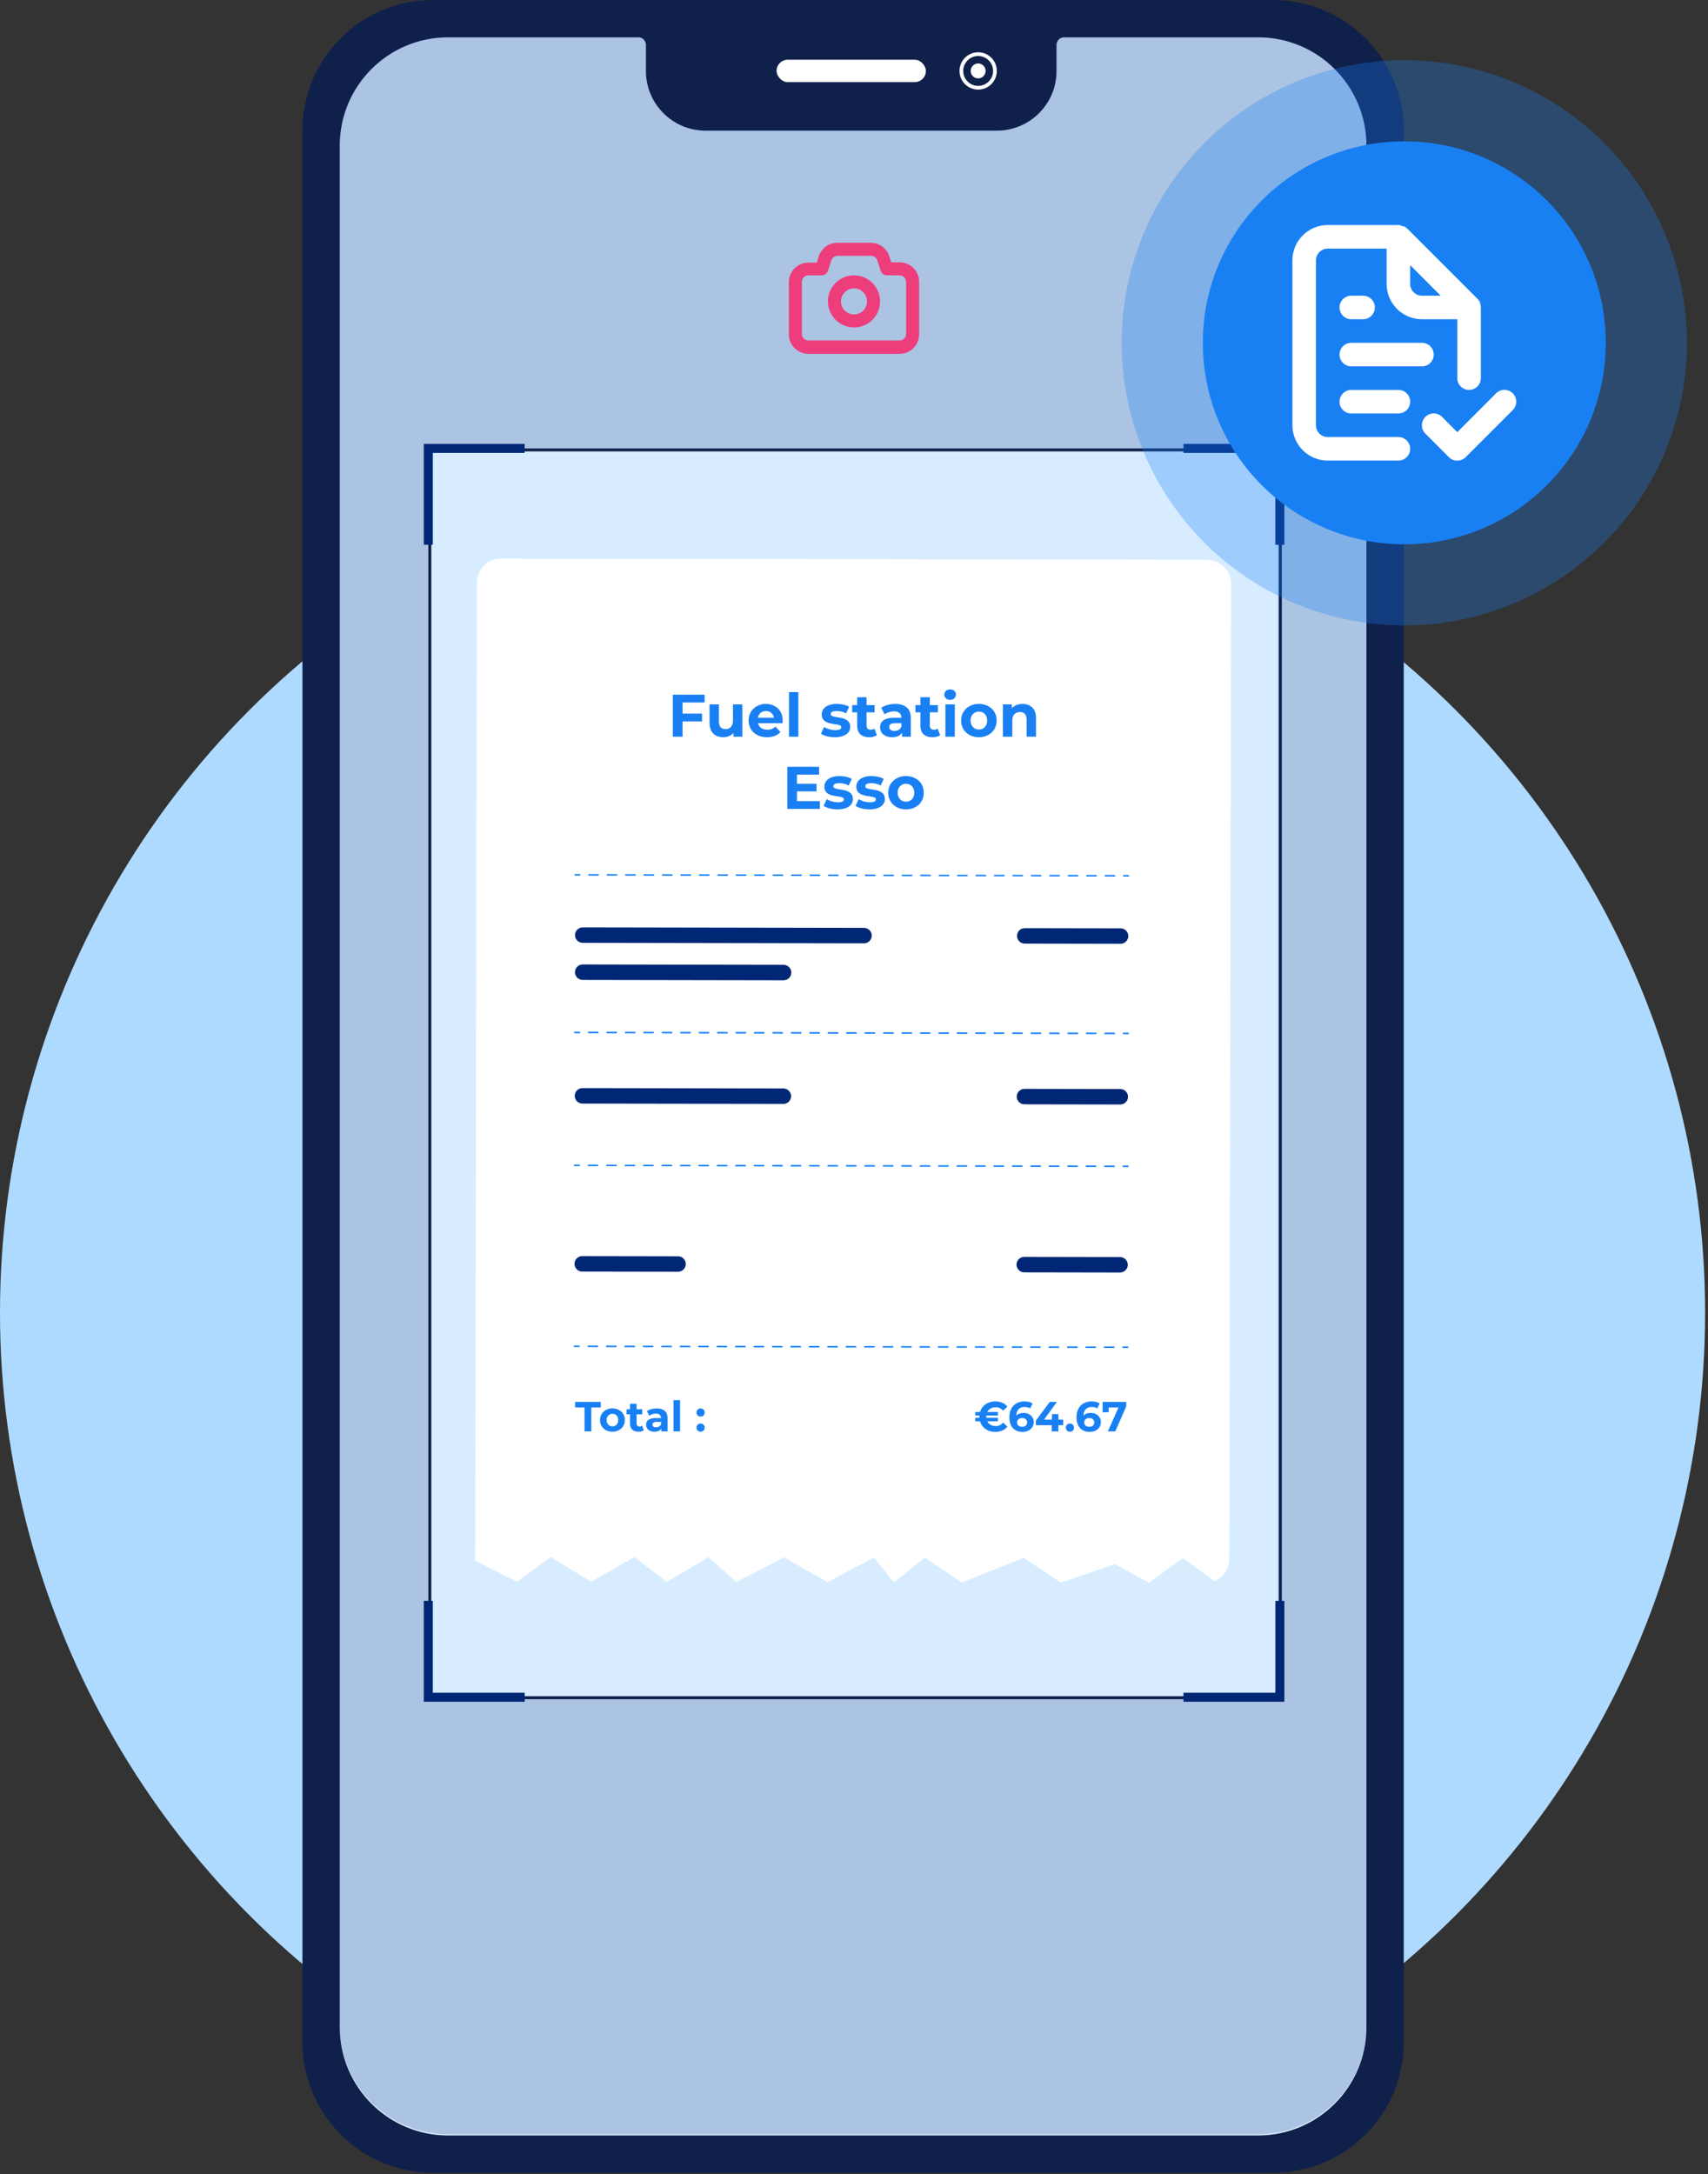
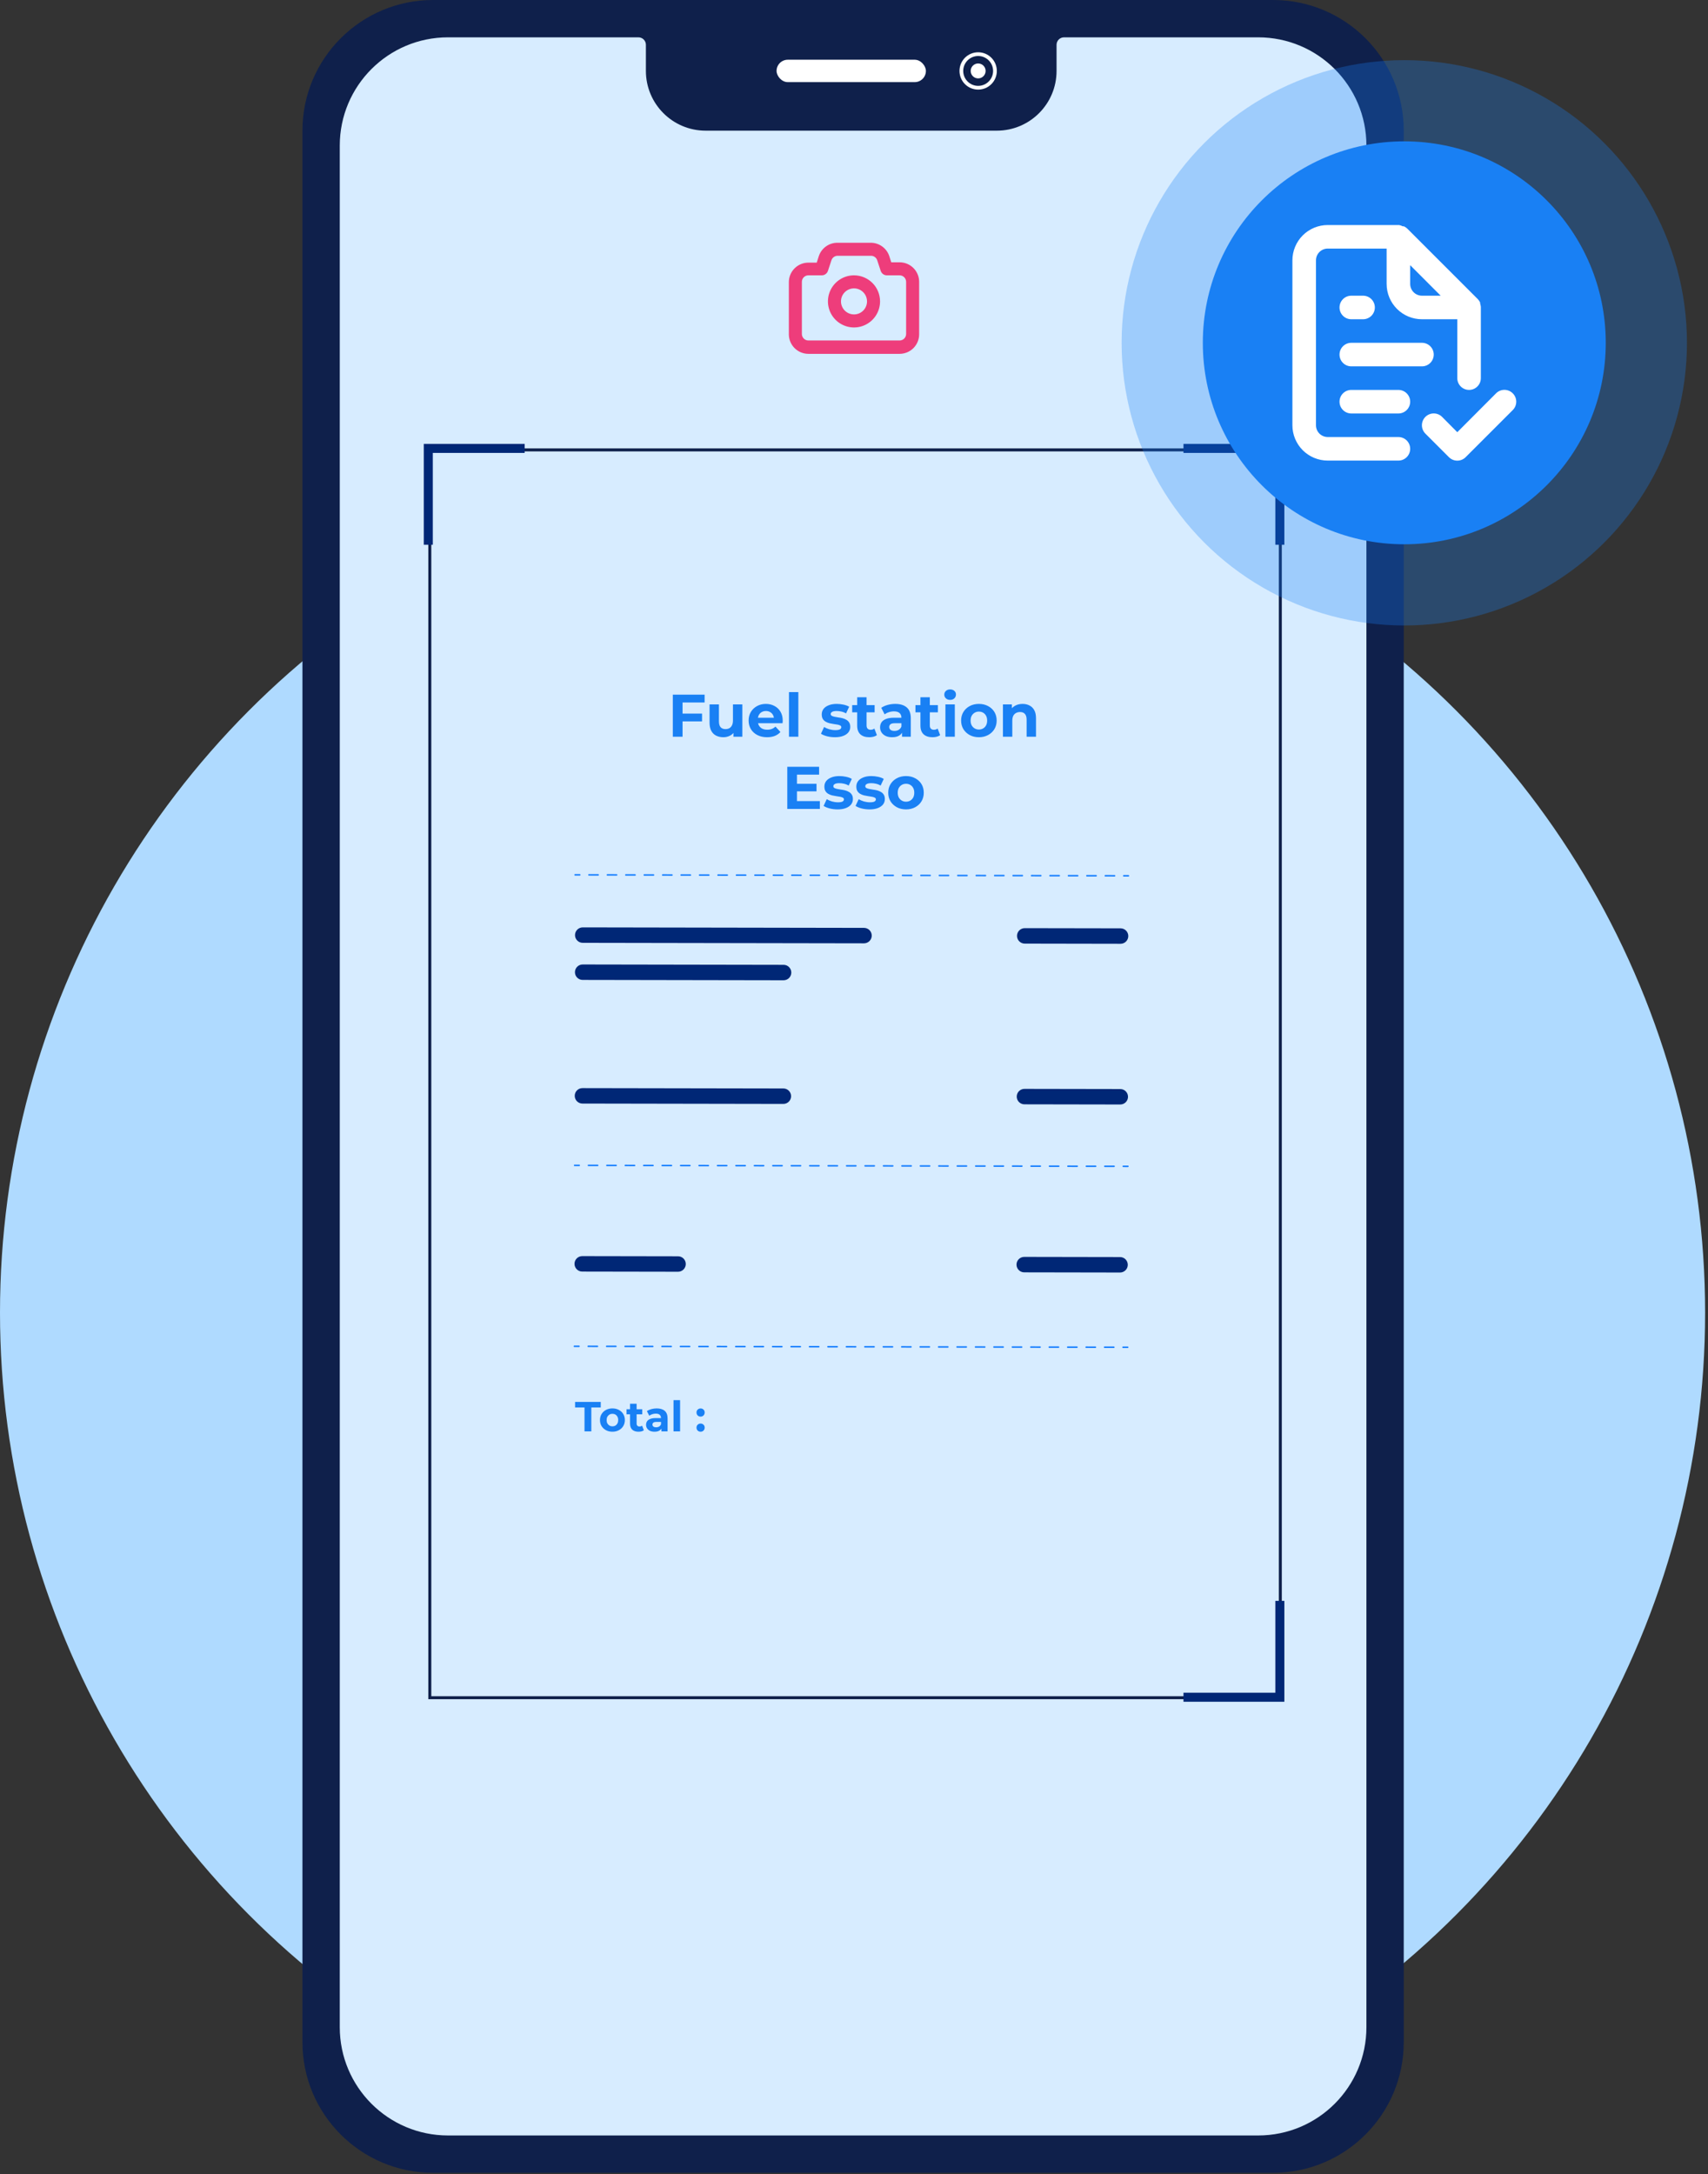
<svg xmlns="http://www.w3.org/2000/svg" width="568" height="723" viewBox="0 0 568 723" fill="none">
  <rect x="0" y="0" width="568" height="723" fill="#333333" stroke="none" />
  <circle cx="283.519" cy="436.519" r="283.519" fill="#AFDAFF" />
  <path d="M100.578 43.453C100.578 19.454 120.032 0 144.031 0H423.368C447.366 0 466.82 19.454 466.82 43.453V679.1C466.82 703.098 447.366 722.553 423.368 722.553H144.031C120.032 722.553 100.578 703.098 100.578 679.1V43.453Z" fill="#0F204B" />
  <path d="M148.996 12.414C129.111 12.414 112.992 28.533 112.992 48.417V674.133C112.992 694.017 129.111 710.137 148.996 710.137H418.401C438.285 710.137 454.405 694.017 454.405 674.133V48.417C454.405 28.533 438.285 12.414 418.401 12.414H353.843C352.472 12.414 351.36 13.526 351.36 14.897V23.588C351.36 34.558 342.467 43.452 331.496 43.452H234.659C223.689 43.452 214.795 34.558 214.795 23.588V14.897C214.795 13.526 213.683 12.414 212.312 12.414H148.996Z" fill="#D7ECFF" />
  <rect x="258.25" y="19.863" width="49.66" height="7.449" rx="3.724" fill="white" />
  <circle cx="325.288" cy="23.588" r="2.483" fill="white" />
  <path fill-rule="evenodd" clip-rule="evenodd" d="M325.29 28.556C328.032 28.556 330.256 26.333 330.256 23.59C330.256 20.848 328.032 18.624 325.29 18.624C322.547 18.624 320.324 20.848 320.324 23.59C320.324 26.333 322.547 28.556 325.29 28.556ZM325.29 29.798C328.718 29.798 331.497 27.019 331.497 23.59C331.497 20.162 328.718 17.383 325.29 17.383C321.861 17.383 319.082 20.162 319.082 23.59C319.082 27.019 321.861 29.798 325.29 29.798Z" fill="white" />
-   <path fill-rule="evenodd" clip-rule="evenodd" d="M166.59 185.752C162.172 185.745 158.584 189.32 158.576 193.738L158.012 517.945C158.012 518.318 158.036 518.686 158.085 519.046L171.873 525.969L171.877 525.969L183.196 517.768L196.543 526.012L196.547 526.012L210.95 517.816L221.727 526.056L221.73 526.056L235.619 517.859L244.855 526.096L244.858 526.096L260.803 517.903L275.177 526.149L275.181 526.149L290.612 517.955L297.278 526.188L297.28 526.188L307.572 517.985L319.891 526.227L319.896 526.227L340.465 518.042L352.784 526.285L352.789 526.285L370.784 520.151L382.078 526.336L382.082 526.336L393.402 518.135L403.831 525.783C406.753 524.596 408.815 521.731 408.821 518.383L409.385 194.176C409.393 189.758 405.817 186.17 401.399 186.163L166.59 185.752Z" fill="white" />
-   <path fill-rule="evenodd" clip-rule="evenodd" d="M190.91 343.339C190.91 343.197 191.025 343.082 191.167 343.082L192.7 343.085C192.842 343.085 192.957 343.201 192.957 343.343C192.957 343.484 192.841 343.599 192.7 343.599L191.166 343.596C191.024 343.596 190.909 343.481 190.91 343.339ZM195.51 343.347C195.51 343.205 195.625 343.09 195.767 343.09L198.834 343.096C198.975 343.096 199.09 343.211 199.09 343.353C199.09 343.495 198.975 343.61 198.833 343.61L195.766 343.604C195.624 343.604 195.509 343.489 195.51 343.347ZM201.643 343.358C201.643 343.216 201.758 343.101 201.9 343.101L204.967 343.107C205.109 343.107 205.223 343.222 205.223 343.364C205.223 343.506 205.108 343.621 204.966 343.62L201.899 343.615C201.757 343.615 201.642 343.5 201.643 343.358ZM207.776 343.368C207.776 343.226 207.891 343.112 208.033 343.112L211.1 343.117C211.242 343.117 211.357 343.233 211.356 343.375C211.356 343.517 211.241 343.631 211.099 343.631L208.032 343.626C207.89 343.626 207.776 343.51 207.776 343.368ZM213.909 343.379C213.909 343.237 214.024 343.122 214.166 343.123L217.233 343.128C217.375 343.128 217.49 343.243 217.489 343.385C217.489 343.527 217.374 343.642 217.232 343.642L214.165 343.636C214.024 343.636 213.909 343.521 213.909 343.379ZM220.042 343.39C220.042 343.248 220.158 343.133 220.3 343.133L223.366 343.139C223.508 343.139 223.623 343.254 223.623 343.396C223.622 343.538 223.507 343.653 223.365 343.653L220.299 343.647C220.157 343.647 220.042 343.532 220.042 343.39ZM226.175 343.4C226.175 343.259 226.291 343.144 226.433 343.144L229.499 343.149C229.641 343.15 229.756 343.265 229.756 343.407C229.756 343.549 229.64 343.663 229.498 343.663L226.432 343.658C226.29 343.658 226.175 343.542 226.175 343.4ZM232.308 343.411C232.309 343.269 232.424 343.154 232.566 343.155L235.632 343.16C235.774 343.16 235.889 343.275 235.889 343.417C235.889 343.559 235.773 343.674 235.631 343.674L232.565 343.669C232.423 343.668 232.308 343.553 232.308 343.411ZM238.442 343.422C238.442 343.28 238.557 343.165 238.699 343.165L241.765 343.171C241.907 343.171 242.022 343.286 242.022 343.428C242.022 343.57 241.907 343.685 241.765 343.685L238.698 343.679C238.556 343.679 238.441 343.564 238.442 343.422ZM244.575 343.433C244.575 343.291 244.69 343.176 244.832 343.176L247.899 343.181C248.041 343.182 248.155 343.297 248.155 343.439C248.155 343.581 248.04 343.696 247.898 343.695L244.831 343.69C244.689 343.69 244.574 343.574 244.575 343.433ZM250.708 343.443C250.708 343.301 250.823 343.186 250.965 343.187L254.032 343.192C254.174 343.192 254.289 343.308 254.288 343.449C254.288 343.591 254.173 343.706 254.031 343.706L250.964 343.701C250.822 343.7 250.708 343.585 250.708 343.443ZM256.841 343.454C256.841 343.312 256.956 343.197 257.098 343.197L260.165 343.203C260.307 343.203 260.422 343.318 260.421 343.46C260.421 343.602 260.306 343.717 260.164 343.717L257.097 343.711C256.956 343.711 256.841 343.596 256.841 343.454ZM262.974 343.465C262.974 343.323 263.09 343.208 263.231 343.208L266.298 343.213C266.44 343.214 266.555 343.329 266.555 343.471C266.554 343.613 266.439 343.728 266.297 343.727L263.231 343.722C263.089 343.722 262.974 343.607 262.974 343.465ZM269.107 343.475C269.107 343.333 269.223 343.219 269.365 343.219L272.431 343.224C272.573 343.224 272.688 343.34 272.688 343.482C272.687 343.623 272.572 343.738 272.43 343.738L269.364 343.733C269.222 343.732 269.107 343.617 269.107 343.475ZM275.24 343.486C275.241 343.344 275.356 343.229 275.498 343.229L278.564 343.235C278.706 343.235 278.821 343.35 278.821 343.492C278.821 343.634 278.705 343.749 278.563 343.749L275.497 343.743C275.355 343.743 275.24 343.628 275.24 343.486ZM281.373 343.497C281.374 343.355 281.489 343.24 281.631 343.24L284.697 343.245C284.839 343.246 284.954 343.361 284.954 343.503C284.954 343.645 284.838 343.76 284.696 343.759L281.63 343.754C281.488 343.754 281.373 343.639 281.373 343.497ZM287.507 343.507C287.507 343.365 287.622 343.251 287.764 343.251L290.831 343.256C290.972 343.256 291.087 343.372 291.087 343.514C291.087 343.655 290.972 343.77 290.83 343.77L287.763 343.765C287.621 343.765 287.506 343.649 287.507 343.507ZM293.64 343.518C293.64 343.376 293.755 343.261 293.897 343.262L296.964 343.267C297.106 343.267 297.22 343.382 297.22 343.524C297.22 343.666 297.105 343.781 296.963 343.781L293.896 343.775C293.754 343.775 293.639 343.66 293.64 343.518ZM299.773 343.529C299.773 343.387 299.888 343.272 300.03 343.272L303.097 343.278C303.239 343.278 303.354 343.393 303.353 343.535C303.353 343.677 303.238 343.792 303.096 343.791L300.029 343.786C299.887 343.786 299.773 343.671 299.773 343.529ZM305.906 343.539C305.906 343.397 306.021 343.283 306.163 343.283L309.23 343.288C309.372 343.288 309.487 343.404 309.486 343.546C309.486 343.688 309.371 343.802 309.229 343.802L306.162 343.797C306.021 343.797 305.906 343.681 305.906 343.539ZM312.039 343.55C312.039 343.408 312.155 343.293 312.296 343.294L315.363 343.299C315.505 343.299 315.62 343.414 315.62 343.556C315.619 343.698 315.504 343.813 315.362 343.813L312.296 343.808C312.154 343.807 312.039 343.692 312.039 343.55ZM318.172 343.561C318.172 343.419 318.288 343.304 318.43 343.304L321.496 343.31C321.638 343.31 321.753 343.425 321.753 343.567C321.752 343.709 321.637 343.824 321.495 343.824L318.429 343.818C318.287 343.818 318.172 343.703 318.172 343.561ZM324.305 343.571C324.306 343.43 324.421 343.315 324.563 343.315L327.629 343.32C327.771 343.321 327.886 343.436 327.886 343.578C327.886 343.72 327.77 343.834 327.628 343.834L324.562 343.829C324.42 343.829 324.305 343.713 324.305 343.571ZM330.438 343.582C330.439 343.44 330.554 343.325 330.696 343.326L333.762 343.331C333.904 343.331 334.019 343.446 334.019 343.588C334.019 343.73 333.903 343.845 333.762 343.845L330.695 343.84C330.553 343.839 330.438 343.724 330.438 343.582ZM336.572 343.593C336.572 343.451 336.687 343.336 336.829 343.336L339.896 343.342C340.038 343.342 340.152 343.457 340.152 343.599C340.152 343.741 340.037 343.856 339.895 343.856L336.828 343.85C336.686 343.85 336.571 343.735 336.572 343.593ZM342.705 343.604C342.705 343.462 342.82 343.347 342.962 343.347L346.029 343.352C346.171 343.353 346.286 343.468 346.285 343.61C346.285 343.752 346.17 343.867 346.028 343.866L342.961 343.861C342.819 343.861 342.704 343.745 342.705 343.604ZM348.838 343.614C348.838 343.472 348.953 343.357 349.095 343.358L352.162 343.363C352.304 343.363 352.419 343.479 352.418 343.62C352.418 343.762 352.303 343.877 352.161 343.877L349.094 343.872C348.952 343.871 348.838 343.756 348.838 343.614ZM354.971 343.625C354.971 343.483 355.087 343.368 355.228 343.368L358.295 343.374C358.437 343.374 358.552 343.489 358.552 343.631C358.551 343.773 358.436 343.888 358.294 343.888L355.228 343.882C355.086 343.882 354.971 343.767 354.971 343.625ZM361.104 343.636C361.104 343.494 361.22 343.379 361.362 343.379L364.428 343.384C364.57 343.385 364.685 343.5 364.685 343.642C364.684 343.784 364.569 343.899 364.427 343.898L361.361 343.893C361.219 343.893 361.104 343.778 361.104 343.636ZM367.237 343.646C367.238 343.504 367.353 343.39 367.495 343.39L370.561 343.395C370.703 343.395 370.818 343.511 370.818 343.653C370.818 343.794 370.702 343.909 370.56 343.909L367.494 343.904C367.352 343.903 367.237 343.788 367.237 343.646ZM373.37 343.657C373.371 343.515 373.486 343.4 373.628 343.4L375.161 343.403C375.303 343.403 375.418 343.519 375.418 343.661C375.417 343.802 375.302 343.917 375.16 343.917L373.627 343.914C373.485 343.914 373.37 343.799 373.37 343.657Z" fill="#1980FF" />
  <path fill-rule="evenodd" clip-rule="evenodd" d="M191 290.921C191 290.779 191.115 290.664 191.257 290.665L192.79 290.667C192.932 290.667 193.047 290.783 193.047 290.925C193.047 291.067 192.931 291.181 192.789 291.181L191.256 291.178C191.114 291.178 190.999 291.063 191 290.921ZM195.599 290.929C195.6 290.787 195.715 290.672 195.857 290.673L198.923 290.678C199.065 290.678 199.18 290.793 199.18 290.935C199.18 291.077 199.064 291.192 198.922 291.192L195.856 291.186C195.714 291.186 195.599 291.071 195.599 290.929ZM201.733 290.94C201.733 290.798 201.848 290.683 201.99 290.683L205.057 290.689C205.198 290.689 205.313 290.804 205.313 290.946C205.313 291.088 205.198 291.203 205.056 291.202L201.989 291.197C201.847 291.197 201.732 291.082 201.733 290.94ZM207.866 290.95C207.866 290.809 207.981 290.694 208.123 290.694L211.19 290.699C211.332 290.699 211.446 290.815 211.446 290.957C211.446 291.099 211.331 291.213 211.189 291.213L208.122 291.208C207.98 291.208 207.865 291.092 207.866 290.95ZM213.999 290.961C213.999 290.819 214.114 290.704 214.256 290.705L217.323 290.71C217.465 290.71 217.58 290.825 217.579 290.967C217.579 291.109 217.464 291.224 217.322 291.224L214.255 291.219C214.113 291.218 213.999 291.103 213.999 290.961ZM220.132 290.972C220.132 290.83 220.247 290.715 220.389 290.715L223.456 290.721C223.598 290.721 223.713 290.836 223.712 290.978C223.712 291.12 223.597 291.235 223.455 291.235L220.388 291.229C220.247 291.229 220.132 291.114 220.132 290.972ZM226.265 290.982C226.265 290.841 226.381 290.726 226.522 290.726L229.589 290.731C229.731 290.732 229.846 290.847 229.846 290.989C229.845 291.131 229.73 291.245 229.588 291.245L226.522 291.24C226.38 291.24 226.265 291.124 226.265 290.982ZM232.398 290.993C232.398 290.851 232.514 290.736 232.656 290.737L235.722 290.742C235.864 290.742 235.979 290.857 235.979 290.999C235.978 291.141 235.863 291.256 235.721 291.256L232.655 291.251C232.513 291.25 232.398 291.135 232.398 290.993ZM238.531 291.004C238.532 290.862 238.647 290.747 238.789 290.747L241.855 290.753C241.997 290.753 242.112 290.868 242.112 291.01C242.112 291.152 241.996 291.267 241.854 291.267L238.788 291.261C238.646 291.261 238.531 291.146 238.531 291.004ZM244.664 291.015C244.665 290.873 244.78 290.758 244.922 290.758L247.988 290.763C248.13 290.764 248.245 290.879 248.245 291.021C248.245 291.163 248.129 291.278 247.988 291.277L244.921 291.272C244.779 291.272 244.664 291.156 244.664 291.015ZM250.798 291.025C250.798 290.883 250.913 290.768 251.055 290.769L254.122 290.774C254.264 290.774 254.378 290.89 254.378 291.031C254.378 291.173 254.263 291.288 254.121 291.288L251.054 291.283C250.912 291.282 250.797 291.167 250.798 291.025ZM256.931 291.036C256.931 290.894 257.046 290.779 257.188 290.779L260.255 290.785C260.397 290.785 260.512 290.9 260.511 291.042C260.511 291.184 260.396 291.299 260.254 291.299L257.187 291.293C257.045 291.293 256.931 291.178 256.931 291.036ZM263.064 291.047C263.064 290.905 263.179 290.79 263.321 290.79L266.388 290.795C266.53 290.796 266.645 290.911 266.644 291.053C266.644 291.195 266.529 291.31 266.387 291.309L263.32 291.304C263.178 291.304 263.064 291.189 263.064 291.047ZM269.197 291.057C269.197 290.915 269.313 290.801 269.454 290.801L272.521 290.806C272.663 290.806 272.778 290.922 272.778 291.064C272.777 291.205 272.662 291.32 272.52 291.32L269.454 291.315C269.312 291.314 269.197 291.199 269.197 291.057ZM275.33 291.068C275.33 290.926 275.446 290.811 275.588 290.811L278.654 290.817C278.796 290.817 278.911 290.932 278.911 291.074C278.91 291.216 278.795 291.331 278.653 291.331L275.587 291.325C275.445 291.325 275.33 291.21 275.33 291.068ZM281.463 291.079C281.464 290.937 281.579 290.822 281.721 290.822L284.787 290.828C284.929 290.828 285.044 290.943 285.044 291.085C285.044 291.227 284.928 291.342 284.786 291.341L281.72 291.336C281.578 291.336 281.463 291.221 281.463 291.079ZM287.596 291.089C287.597 290.947 287.712 290.833 287.854 290.833L290.92 290.838C291.062 290.838 291.177 290.954 291.177 291.096C291.177 291.238 291.061 291.352 290.919 291.352L287.853 291.347C287.711 291.347 287.596 291.231 287.596 291.089ZM293.73 291.1C293.73 290.958 293.845 290.843 293.987 290.844L297.053 290.849C297.195 290.849 297.31 290.964 297.31 291.106C297.31 291.248 297.195 291.363 297.053 291.363L293.986 291.357C293.844 291.357 293.729 291.242 293.73 291.1ZM299.863 291.111C299.863 290.969 299.978 290.854 300.12 290.854L303.187 290.86C303.329 290.86 303.443 290.975 303.443 291.117C303.443 291.259 303.328 291.374 303.186 291.374L300.119 291.368C299.977 291.368 299.862 291.253 299.863 291.111ZM305.996 291.121C305.996 290.98 306.111 290.865 306.253 290.865L309.32 290.87C309.462 290.871 309.577 290.986 309.576 291.128C309.576 291.27 309.461 291.384 309.319 291.384L306.252 291.379C306.11 291.379 305.996 291.263 305.996 291.121ZM312.129 291.132C312.129 290.99 312.244 290.875 312.386 290.876L315.453 290.881C315.595 290.881 315.71 290.996 315.709 291.138C315.709 291.28 315.594 291.395 315.452 291.395L312.385 291.39C312.243 291.389 312.129 291.274 312.129 291.132ZM318.262 291.143C318.262 291.001 318.378 290.886 318.519 290.886L321.586 290.892C321.728 290.892 321.843 291.007 321.843 291.149C321.842 291.291 321.727 291.406 321.585 291.406L318.519 291.4C318.377 291.4 318.262 291.285 318.262 291.143ZM324.395 291.154C324.395 291.012 324.511 290.897 324.653 290.897L327.719 290.902C327.861 290.903 327.976 291.018 327.976 291.16C327.975 291.302 327.86 291.417 327.718 291.416L324.652 291.411C324.51 291.411 324.395 291.295 324.395 291.154ZM330.528 291.164C330.529 291.022 330.644 290.907 330.786 290.908L333.852 290.913C333.994 290.913 334.109 291.029 334.109 291.17C334.109 291.312 333.993 291.427 333.851 291.427L330.785 291.422C330.643 291.421 330.528 291.306 330.528 291.164ZM336.661 291.175C336.662 291.033 336.777 290.918 336.919 290.918L339.985 290.924C340.127 290.924 340.242 291.039 340.242 291.181C340.242 291.323 340.126 291.438 339.985 291.438L336.918 291.432C336.776 291.432 336.661 291.317 336.661 291.175ZM342.795 291.186C342.795 291.044 342.91 290.929 343.052 290.929L346.119 290.934C346.261 290.935 346.375 291.05 346.375 291.192C346.375 291.334 346.26 291.449 346.118 291.448L343.051 291.443C342.909 291.443 342.794 291.327 342.795 291.186ZM348.928 291.196C348.928 291.054 349.043 290.939 349.185 290.94L352.252 290.945C352.394 290.945 352.509 291.061 352.508 291.203C352.508 291.344 352.393 291.459 352.251 291.459L349.184 291.454C349.042 291.453 348.927 291.338 348.928 291.196ZM355.061 291.207C355.061 291.065 355.176 290.95 355.318 290.95L358.385 290.956C358.527 290.956 358.642 291.071 358.641 291.213C358.641 291.355 358.526 291.47 358.384 291.47L355.317 291.464C355.175 291.464 355.061 291.349 355.061 291.207ZM361.194 291.218C361.194 291.076 361.31 290.961 361.451 290.961L364.518 290.966C364.66 290.967 364.775 291.082 364.775 291.224C364.774 291.366 364.659 291.481 364.517 291.48L361.451 291.475C361.309 291.475 361.194 291.36 361.194 291.218ZM367.327 291.228C367.327 291.086 367.443 290.972 367.585 290.972L370.651 290.977C370.793 290.977 370.908 291.093 370.908 291.235C370.907 291.376 370.792 291.491 370.65 291.491L367.584 291.486C367.442 291.485 367.327 291.37 367.327 291.228ZM373.46 291.239C373.461 291.097 373.576 290.982 373.718 290.983L375.251 290.985C375.393 290.985 375.508 291.101 375.508 291.243C375.507 291.384 375.392 291.499 375.25 291.499L373.717 291.496C373.575 291.496 373.46 291.381 373.46 291.239Z" fill="#1980FF" />
  <path fill-rule="evenodd" clip-rule="evenodd" d="M190.832 387.534C190.832 387.392 190.947 387.278 191.089 387.278L192.622 387.28C192.764 387.281 192.879 387.396 192.879 387.538C192.879 387.68 192.763 387.795 192.621 387.794L191.088 387.792C190.946 387.791 190.831 387.676 190.832 387.534ZM195.431 387.542C195.432 387.4 195.547 387.286 195.689 387.286L198.755 387.291C198.897 387.291 199.012 387.407 199.012 387.549C199.012 387.69 198.896 387.805 198.755 387.805L195.688 387.8C195.546 387.799 195.431 387.684 195.431 387.542ZM201.565 387.553C201.565 387.411 201.68 387.296 201.822 387.296L204.889 387.302C205.03 387.302 205.145 387.417 205.145 387.559C205.145 387.701 205.03 387.816 204.888 387.816L201.821 387.81C201.679 387.81 201.564 387.695 201.565 387.553ZM207.698 387.564C207.698 387.422 207.813 387.307 207.955 387.307L211.022 387.313C211.164 387.313 211.278 387.428 211.278 387.57C211.278 387.712 211.163 387.827 211.021 387.826L207.954 387.821C207.812 387.821 207.697 387.706 207.698 387.564ZM213.831 387.574C213.831 387.432 213.946 387.318 214.088 387.318L217.155 387.323C217.297 387.323 217.412 387.439 217.411 387.581C217.411 387.723 217.296 387.837 217.154 387.837L214.087 387.832C213.945 387.832 213.831 387.716 213.831 387.574ZM219.964 387.585C219.964 387.443 220.079 387.328 220.221 387.329L223.288 387.334C223.43 387.334 223.545 387.449 223.544 387.591C223.544 387.733 223.429 387.848 223.287 387.848L220.22 387.842C220.079 387.842 219.964 387.727 219.964 387.585ZM226.097 387.596C226.097 387.454 226.213 387.339 226.355 387.339L229.421 387.345C229.563 387.345 229.678 387.46 229.678 387.602C229.677 387.744 229.562 387.859 229.42 387.859L226.354 387.853C226.212 387.853 226.097 387.738 226.097 387.596ZM232.23 387.606C232.23 387.465 232.346 387.35 232.488 387.35L235.554 387.355C235.696 387.356 235.811 387.471 235.811 387.613C235.811 387.755 235.695 387.869 235.553 387.869L232.487 387.864C232.345 387.864 232.23 387.748 232.23 387.606ZM238.363 387.617C238.364 387.475 238.479 387.36 238.621 387.361L241.687 387.366C241.829 387.366 241.944 387.481 241.944 387.623C241.944 387.765 241.828 387.88 241.686 387.88L238.62 387.875C238.478 387.874 238.363 387.759 238.363 387.617ZM244.497 387.628C244.497 387.486 244.612 387.371 244.754 387.371L247.82 387.377C247.962 387.377 248.077 387.492 248.077 387.634C248.077 387.776 247.962 387.891 247.82 387.891L244.753 387.885C244.611 387.885 244.496 387.77 244.497 387.628ZM250.63 387.639C250.63 387.497 250.745 387.382 250.887 387.382L253.954 387.387C254.096 387.388 254.21 387.503 254.21 387.645C254.21 387.787 254.095 387.902 253.953 387.901L250.886 387.896C250.744 387.896 250.629 387.78 250.63 387.639ZM256.763 387.649C256.763 387.507 256.878 387.392 257.02 387.393L260.087 387.398C260.229 387.398 260.344 387.514 260.343 387.655C260.343 387.797 260.228 387.912 260.086 387.912L257.019 387.907C256.877 387.906 256.763 387.791 256.763 387.649ZM262.896 387.66C262.896 387.518 263.011 387.403 263.153 387.403L266.22 387.409C266.362 387.409 266.477 387.524 266.476 387.666C266.476 387.808 266.361 387.923 266.219 387.923L263.152 387.917C263.011 387.917 262.896 387.802 262.896 387.66ZM269.029 387.671C269.029 387.529 269.145 387.414 269.286 387.414L272.353 387.419C272.495 387.42 272.61 387.535 272.61 387.677C272.609 387.819 272.494 387.934 272.352 387.933L269.286 387.928C269.144 387.928 269.029 387.813 269.029 387.671ZM275.162 387.681C275.162 387.539 275.278 387.425 275.42 387.425L278.486 387.43C278.628 387.43 278.743 387.546 278.743 387.688C278.742 387.829 278.627 387.944 278.485 387.944L275.419 387.939C275.277 387.938 275.162 387.823 275.162 387.681ZM281.295 387.692C281.296 387.55 281.411 387.435 281.553 387.435L284.619 387.441C284.761 387.441 284.876 387.556 284.876 387.698C284.876 387.84 284.76 387.955 284.618 387.955L281.552 387.949C281.41 387.949 281.295 387.834 281.295 387.692ZM287.428 387.703C287.429 387.561 287.544 387.446 287.686 387.446L290.752 387.451C290.894 387.452 291.009 387.567 291.009 387.709C291.009 387.851 290.893 387.966 290.752 387.965L287.685 387.96C287.543 387.96 287.428 387.845 287.428 387.703ZM293.562 387.713C293.562 387.571 293.677 387.457 293.819 387.457L296.886 387.462C297.027 387.462 297.142 387.578 297.142 387.72C297.142 387.861 297.027 387.976 296.885 387.976L293.818 387.971C293.676 387.971 293.561 387.855 293.562 387.713ZM299.695 387.724C299.695 387.582 299.81 387.467 299.952 387.468L303.019 387.473C303.161 387.473 303.275 387.588 303.275 387.73C303.275 387.872 303.16 387.987 303.018 387.987L299.951 387.981C299.809 387.981 299.694 387.866 299.695 387.724ZM305.828 387.735C305.828 387.593 305.943 387.478 306.085 387.478L309.152 387.484C309.294 387.484 309.409 387.599 309.408 387.741C309.408 387.883 309.293 387.998 309.151 387.997L306.084 387.992C305.942 387.992 305.828 387.877 305.828 387.735ZM311.961 387.745C311.961 387.603 312.076 387.489 312.218 387.489L315.285 387.494C315.427 387.494 315.542 387.61 315.541 387.752C315.541 387.894 315.426 388.008 315.284 388.008L312.217 388.003C312.076 388.003 311.961 387.887 311.961 387.745ZM318.094 387.756C318.094 387.614 318.21 387.499 318.351 387.5L321.418 387.505C321.56 387.505 321.675 387.62 321.675 387.762C321.674 387.904 321.559 388.019 321.417 388.019L318.351 388.014C318.209 388.013 318.094 387.898 318.094 387.756ZM324.227 387.767C324.227 387.625 324.343 387.51 324.485 387.51L327.551 387.516C327.693 387.516 327.808 387.631 327.808 387.773C327.807 387.915 327.692 388.03 327.55 388.03L324.484 388.024C324.342 388.024 324.227 387.909 324.227 387.767ZM330.36 387.777C330.361 387.636 330.476 387.521 330.618 387.521L333.684 387.526C333.826 387.527 333.941 387.642 333.941 387.784C333.941 387.926 333.825 388.04 333.683 388.04L330.617 388.035C330.475 388.035 330.36 387.919 330.36 387.777ZM336.493 387.788C336.494 387.646 336.609 387.531 336.751 387.532L339.817 387.537C339.959 387.537 340.074 387.652 340.074 387.794C340.074 387.936 339.959 388.051 339.817 388.051L336.75 388.046C336.608 388.045 336.493 387.93 336.493 387.788ZM342.627 387.799C342.627 387.657 342.742 387.542 342.884 387.542L345.951 387.548C346.093 387.548 346.207 387.663 346.207 387.805C346.207 387.947 346.092 388.062 345.95 388.062L342.883 388.056C342.741 388.056 342.626 387.941 342.627 387.799ZM348.76 387.81C348.76 387.668 348.875 387.553 349.017 387.553L352.084 387.558C352.226 387.559 352.341 387.674 352.34 387.816C352.34 387.958 352.225 388.073 352.083 388.072L349.016 388.067C348.874 388.067 348.76 387.951 348.76 387.81ZM354.893 387.82C354.893 387.678 355.008 387.563 355.15 387.564L358.217 387.569C358.359 387.569 358.474 387.685 358.473 387.826C358.473 387.968 358.358 388.083 358.216 388.083L355.149 388.078C355.008 388.077 354.893 387.962 354.893 387.82ZM361.026 387.831C361.026 387.689 361.142 387.574 361.283 387.574L364.35 387.58C364.492 387.58 364.607 387.695 364.607 387.837C364.606 387.979 364.491 388.094 364.349 388.094L361.283 388.088C361.141 388.088 361.026 387.973 361.026 387.831ZM367.159 387.842C367.159 387.7 367.275 387.585 367.417 387.585L370.483 387.59C370.625 387.591 370.74 387.706 370.74 387.848C370.739 387.99 370.624 388.105 370.482 388.104L367.416 388.099C367.274 388.099 367.159 387.984 367.159 387.842ZM373.292 387.852C373.293 387.71 373.408 387.596 373.55 387.596L375.083 387.598C375.225 387.599 375.34 387.714 375.34 387.856C375.339 387.998 375.224 388.113 375.082 388.112L373.549 388.11C373.407 388.109 373.292 387.994 373.292 387.852Z" fill="#1980FF" />
  <path fill-rule="evenodd" clip-rule="evenodd" d="M190.757 447.702C190.758 447.56 190.873 447.446 191.015 447.446L192.548 447.448C192.69 447.449 192.805 447.564 192.805 447.706C192.804 447.848 192.689 447.963 192.547 447.962L191.014 447.96C190.872 447.959 190.757 447.844 190.757 447.702ZM195.357 447.71C195.357 447.568 195.473 447.454 195.615 447.454L198.681 447.459C198.823 447.459 198.938 447.575 198.938 447.717C198.937 447.858 198.822 447.973 198.68 447.973L195.614 447.968C195.472 447.967 195.357 447.852 195.357 447.71ZM201.49 447.721C201.491 447.579 201.606 447.464 201.748 447.464L204.814 447.47C204.956 447.47 205.071 447.585 205.071 447.727C205.071 447.869 204.955 447.984 204.813 447.984L201.747 447.978C201.605 447.978 201.49 447.863 201.49 447.721ZM207.623 447.732C207.624 447.59 207.739 447.475 207.881 447.475L210.947 447.48C211.089 447.481 211.204 447.596 211.204 447.738C211.204 447.88 211.089 447.995 210.947 447.994L207.88 447.989C207.738 447.989 207.623 447.874 207.623 447.732ZM213.757 447.742C213.757 447.6 213.872 447.486 214.014 447.486L217.081 447.491C217.223 447.491 217.337 447.607 217.337 447.749C217.337 447.891 217.222 448.005 217.08 448.005L214.013 448C213.871 448 213.756 447.884 213.757 447.742ZM219.89 447.753C219.89 447.611 220.005 447.496 220.147 447.497L223.214 447.502C223.356 447.502 223.471 447.617 223.47 447.759C223.47 447.901 223.355 448.016 223.213 448.016L220.146 448.01C220.004 448.01 219.89 447.895 219.89 447.753ZM226.023 447.764C226.023 447.622 226.138 447.507 226.28 447.507L229.347 447.513C229.489 447.513 229.604 447.628 229.603 447.77C229.603 447.912 229.488 448.027 229.346 448.026L226.279 448.021C226.137 448.021 226.023 447.906 226.023 447.764ZM232.156 447.774C232.156 447.633 232.272 447.518 232.413 447.518L235.48 447.523C235.622 447.524 235.737 447.639 235.737 447.781C235.736 447.923 235.621 448.037 235.479 448.037L232.413 448.032C232.271 448.032 232.156 447.916 232.156 447.774ZM238.289 447.785C238.289 447.643 238.405 447.528 238.547 447.529L241.613 447.534C241.755 447.534 241.87 447.649 241.87 447.791C241.869 447.933 241.754 448.048 241.612 448.048L238.546 448.043C238.404 448.042 238.289 447.927 238.289 447.785ZM244.422 447.796C244.423 447.654 244.538 447.539 244.68 447.539L247.746 447.545C247.888 447.545 248.003 447.66 248.003 447.802C248.003 447.944 247.887 448.059 247.745 448.059L244.679 448.053C244.537 448.053 244.422 447.938 244.422 447.796ZM250.555 447.806C250.556 447.665 250.671 447.55 250.813 447.55L253.879 447.555C254.021 447.556 254.136 447.671 254.136 447.813C254.136 447.955 254.02 448.069 253.879 448.069L250.812 448.064C250.67 448.064 250.555 447.948 250.555 447.806ZM256.689 447.817C256.689 447.675 256.804 447.56 256.946 447.561L260.013 447.566C260.154 447.566 260.269 447.682 260.269 447.823C260.269 447.965 260.154 448.08 260.012 448.08L256.945 448.075C256.803 448.074 256.688 447.959 256.689 447.817ZM262.822 447.828C262.822 447.686 262.937 447.571 263.079 447.571L266.146 447.577C266.288 447.577 266.402 447.692 266.402 447.834C266.402 447.976 266.287 448.091 266.145 448.091L263.078 448.085C262.936 448.085 262.821 447.97 262.822 447.828ZM268.955 447.839C268.955 447.697 269.07 447.582 269.212 447.582L272.279 447.587C272.421 447.588 272.536 447.703 272.535 447.845C272.535 447.987 272.42 448.102 272.278 448.101L269.211 448.096C269.069 448.096 268.955 447.98 268.955 447.839ZM275.088 447.849C275.088 447.707 275.203 447.592 275.345 447.593L278.412 447.598C278.554 447.598 278.669 447.714 278.668 447.855C278.668 447.997 278.553 448.112 278.411 448.112L275.344 448.107C275.203 448.106 275.088 447.991 275.088 447.849ZM281.221 447.86C281.221 447.718 281.337 447.603 281.478 447.603L284.545 447.609C284.687 447.609 284.802 447.724 284.802 447.866C284.801 448.008 284.686 448.123 284.544 448.123L281.478 448.117C281.336 448.117 281.221 448.002 281.221 447.86ZM287.354 447.871C287.354 447.729 287.47 447.614 287.612 447.614L290.678 447.619C290.82 447.62 290.935 447.735 290.935 447.877C290.934 448.019 290.819 448.134 290.677 448.133L287.611 448.128C287.469 448.128 287.354 448.013 287.354 447.871ZM293.487 447.881C293.488 447.739 293.603 447.625 293.745 447.625L296.811 447.63C296.953 447.63 297.068 447.746 297.068 447.888C297.068 448.029 296.952 448.144 296.81 448.144L293.744 448.139C293.602 448.138 293.487 448.023 293.487 447.881ZM299.62 447.892C299.621 447.75 299.736 447.635 299.878 447.635L302.944 447.641C303.086 447.641 303.201 447.756 303.201 447.898C303.201 448.04 303.085 448.155 302.944 448.155L299.877 448.149C299.735 448.149 299.62 448.034 299.62 447.892ZM305.754 447.903C305.754 447.761 305.869 447.646 306.011 447.646L309.078 447.652C309.219 447.652 309.334 447.767 309.334 447.909C309.334 448.051 309.219 448.166 309.077 448.165L306.01 448.16C305.868 448.16 305.753 448.045 305.754 447.903ZM311.887 447.913C311.887 447.771 312.002 447.657 312.144 447.657L315.211 447.662C315.353 447.662 315.467 447.778 315.467 447.92C315.467 448.062 315.352 448.176 315.21 448.176L312.143 448.171C312.001 448.171 311.886 448.055 311.887 447.913ZM318.02 447.924C318.02 447.782 318.135 447.667 318.277 447.668L321.344 447.673C321.486 447.673 321.601 447.788 321.6 447.93C321.6 448.072 321.485 448.187 321.343 448.187L318.276 448.181C318.134 448.181 318.02 448.066 318.02 447.924ZM324.153 447.935C324.153 447.793 324.268 447.678 324.41 447.678L327.477 447.684C327.619 447.684 327.734 447.799 327.733 447.941C327.733 448.083 327.618 448.198 327.476 448.198L324.41 448.192C324.268 448.192 324.153 448.077 324.153 447.935ZM330.286 447.945C330.286 447.804 330.402 447.689 330.544 447.689L333.61 447.694C333.752 447.695 333.867 447.81 333.867 447.952C333.866 448.094 333.751 448.208 333.609 448.208L330.543 448.203C330.401 448.203 330.286 448.087 330.286 447.945ZM336.419 447.956C336.42 447.814 336.535 447.699 336.677 447.7L339.743 447.705C339.885 447.705 340 447.82 340 447.962C340 448.104 339.884 448.219 339.742 448.219L336.676 448.214C336.534 448.213 336.419 448.098 336.419 447.956ZM342.552 447.967C342.553 447.825 342.668 447.71 342.81 447.71L345.876 447.716C346.018 447.716 346.133 447.831 346.133 447.973C346.133 448.115 346.017 448.23 345.876 448.23L342.809 448.224C342.667 448.224 342.552 448.109 342.552 447.967ZM348.686 447.978C348.686 447.836 348.801 447.721 348.943 447.721L352.01 447.726C352.151 447.727 352.266 447.842 352.266 447.984C352.266 448.126 352.151 448.241 352.009 448.24L348.942 448.235C348.8 448.235 348.685 448.119 348.686 447.978ZM354.819 447.988C354.819 447.846 354.934 447.731 355.076 447.732L358.143 447.737C358.285 447.737 358.399 447.853 358.399 447.994C358.399 448.136 358.284 448.251 358.142 448.251L355.075 448.246C354.933 448.245 354.818 448.13 354.819 447.988ZM360.952 447.999C360.952 447.857 361.067 447.742 361.209 447.742L364.276 447.748C364.418 447.748 364.533 447.863 364.532 448.005C364.532 448.147 364.417 448.262 364.275 448.262L361.208 448.256C361.066 448.256 360.952 448.141 360.952 447.999ZM367.085 448.01C367.085 447.868 367.2 447.753 367.342 447.753L370.409 447.758C370.551 447.759 370.666 447.874 370.665 448.016C370.665 448.158 370.55 448.273 370.408 448.272L367.341 448.267C367.2 448.267 367.085 448.151 367.085 448.01ZM373.218 448.02C373.218 447.878 373.334 447.764 373.476 447.764L375.009 447.766C375.151 447.767 375.266 447.882 375.265 448.024C375.265 448.166 375.15 448.281 375.008 448.28L373.475 448.278C373.333 448.277 373.218 448.162 373.218 448.02Z" fill="#1980FF" />
  <path d="M191.222 310.96C191.225 309.541 192.377 308.393 193.796 308.395L287.335 308.558C288.754 308.561 289.903 309.713 289.9 311.132C289.898 312.551 288.745 313.7 287.326 313.697L193.787 313.534C192.368 313.532 191.22 312.379 191.222 310.96Z" fill="#002776" />
  <path d="M191.199 323.296C191.201 321.877 192.354 320.729 193.773 320.731L260.586 320.847C262.006 320.85 263.154 322.002 263.152 323.422C263.149 324.841 261.997 325.989 260.577 325.987L193.764 325.87C192.345 325.868 191.196 324.715 191.199 323.296Z" fill="#002776" />
  <path d="M191.128 364.409C191.131 362.99 192.283 361.842 193.703 361.844L260.516 361.961C261.935 361.963 263.084 363.116 263.081 364.535C263.079 365.954 261.926 367.102 260.507 367.1L193.694 366.983C192.274 366.981 191.126 365.829 191.128 364.409Z" fill="#002776" />
  <path d="M191.054 420.28C191.057 418.861 192.209 417.713 193.628 417.715L225.493 417.771C226.912 417.773 228.061 418.926 228.058 420.345C228.056 421.764 226.904 422.913 225.484 422.91L193.619 422.855C192.2 422.852 191.052 421.7 191.054 420.28Z" fill="#002776" />
  <path d="M338.21 311.218C338.213 309.799 339.365 308.65 340.785 308.653L372.649 308.708C374.069 308.711 375.217 309.863 375.215 311.282C375.212 312.702 374.06 313.85 372.641 313.848L340.776 313.792C339.356 313.79 338.208 312.637 338.21 311.218Z" fill="#002776" />
  <path d="M338.117 364.663C338.119 363.244 339.272 362.096 340.691 362.098L372.556 362.154C373.975 362.156 375.123 363.309 375.121 364.728C375.119 366.147 373.966 367.295 372.547 367.293L340.682 367.237C339.263 367.235 338.114 366.082 338.117 364.663Z" fill="#002776" />
  <path d="M338.042 420.538C338.045 419.119 339.197 417.971 340.617 417.973L372.482 418.029C373.901 418.031 375.049 419.184 375.047 420.603C375.044 422.022 373.892 423.17 372.473 423.168L340.608 423.112C339.188 423.11 338.04 421.957 338.042 420.538Z" fill="#002776" />
  <rect x="142.934" y="149.613" width="282.838" height="414.947" stroke="#0F204B" />
  <path d="M393.57 149.113H425.617V181.159" stroke="#002776" stroke-width="3" />
  <path d="M393.57 564.406H425.617V532.36" stroke="#002776" stroke-width="3" />
  <path d="M174.48 149.113H142.434V181.159" stroke="#002776" stroke-width="3" />
-   <path d="M174.48 564.406H142.434V532.36" stroke="#002776" stroke-width="3" />
-   <path opacity="0.2" fill-rule="evenodd" clip-rule="evenodd" d="M113 48.004C113 28.119 129.119 12 149.003 12H212.32C213.691 12 214.803 13.112 214.803 14.483V23.174C214.803 34.144 223.696 43.038 234.667 43.038H331.504C342.474 43.038 351.368 34.144 351.368 23.174V14.483C351.368 13.112 352.48 12 353.851 12H418.409C438.293 12 454.412 28.119 454.412 48.004V673.719C454.412 693.603 438.293 709.723 418.409 709.723H149.003C129.119 709.723 113 693.603 113 673.719V48.004ZM424.967 149.113H142.437V565.059H424.967V149.113Z" fill="#002776" />
  <circle opacity="0.3" cx="467" cy="114" r="94" fill="#1980F4" />
  <circle cx="467" cy="114" r="67" fill="#1980F4" />
  <path d="M465.043 145.332H441.543C440.504 145.332 439.508 144.919 438.773 144.185C438.039 143.45 437.626 142.454 437.626 141.415V86.582C437.626 85.543 438.039 84.547 438.773 83.812C439.508 83.078 440.504 82.665 441.543 82.665H461.126V94.415C461.126 97.532 462.364 100.52 464.568 102.724C466.771 104.927 469.76 106.165 472.876 106.165H484.626V125.749C484.626 126.787 485.039 127.784 485.773 128.518C486.508 129.253 487.504 129.665 488.543 129.665C489.582 129.665 490.578 129.253 491.312 128.518C492.047 127.784 492.46 126.787 492.46 125.749V102.249C492.46 102.249 492.46 102.249 492.46 102.014C492.419 101.654 492.34 101.299 492.225 100.956V100.604C492.036 100.201 491.785 99.831 491.48 99.507V99.507L467.98 76.007C467.657 75.702 467.287 75.451 466.884 75.263C466.754 75.24 466.622 75.24 466.492 75.263C466.111 75.059 465.702 74.914 465.278 74.832H441.543C438.427 74.832 435.438 76.07 433.234 78.273C431.031 80.477 429.793 83.466 429.793 86.582V141.415C429.793 144.532 431.031 147.52 433.234 149.724C435.438 151.927 438.427 153.165 441.543 153.165H465.043C466.082 153.165 467.078 152.753 467.812 152.018C468.547 151.284 468.96 150.287 468.96 149.249C468.96 148.21 468.547 147.214 467.812 146.479C467.078 145.745 466.082 145.332 465.043 145.332ZM468.96 88.188L479.104 98.332H472.876C471.838 98.332 470.841 97.919 470.107 97.185C469.372 96.45 468.96 95.454 468.96 94.415V88.188ZM449.376 121.832H472.876C473.915 121.832 474.911 121.419 475.646 120.685C476.38 119.95 476.793 118.954 476.793 117.915C476.793 116.877 476.38 115.88 475.646 115.146C474.911 114.411 473.915 113.999 472.876 113.999H449.376C448.338 113.999 447.341 114.411 446.607 115.146C445.872 115.88 445.46 116.877 445.46 117.915C445.46 118.954 445.872 119.95 446.607 120.685C447.341 121.419 448.338 121.832 449.376 121.832ZM465.043 129.665H449.376C448.338 129.665 447.341 130.078 446.607 130.813C445.872 131.547 445.46 132.543 445.46 133.582C445.46 134.621 445.872 135.617 446.607 136.352C447.341 137.086 448.338 137.499 449.376 137.499H465.043C466.082 137.499 467.078 137.086 467.812 136.352C468.547 135.617 468.96 134.621 468.96 133.582C468.96 132.543 468.547 131.547 467.812 130.813C467.078 130.078 466.082 129.665 465.043 129.665ZM449.376 106.165H453.293C454.332 106.165 455.328 105.753 456.062 105.018C456.797 104.284 457.21 103.287 457.21 102.249C457.21 101.21 456.797 100.214 456.062 99.479C455.328 98.745 454.332 98.332 453.293 98.332H449.376C448.338 98.332 447.341 98.745 446.607 99.479C445.872 100.214 445.46 101.21 445.46 102.249C445.46 103.287 445.872 104.284 446.607 105.018C447.341 105.753 448.338 106.165 449.376 106.165ZM503.074 130.801C502.71 130.434 502.277 130.143 501.799 129.944C501.322 129.745 500.81 129.643 500.293 129.643C499.776 129.643 499.264 129.745 498.787 129.944C498.309 130.143 497.876 130.434 497.512 130.801L484.626 143.726L479.574 138.635C479.209 138.269 478.775 137.98 478.298 137.782C477.821 137.584 477.309 137.483 476.793 137.483C476.277 137.483 475.765 137.584 475.288 137.782C474.811 137.98 474.377 138.269 474.012 138.635C473.647 139 473.357 139.433 473.16 139.91C472.962 140.388 472.86 140.899 472.86 141.415C472.86 141.932 472.962 142.443 473.16 142.92C473.357 143.397 473.647 143.831 474.012 144.196L481.845 152.03C482.21 152.397 482.643 152.688 483.12 152.887C483.597 153.086 484.109 153.188 484.626 153.188C485.143 153.188 485.655 153.086 486.133 152.887C486.61 152.688 487.043 152.397 487.407 152.03L503.074 136.363C503.441 135.999 503.732 135.566 503.931 135.088C504.13 134.611 504.232 134.099 504.232 133.582C504.232 133.065 504.13 132.553 503.931 132.076C503.732 131.598 503.441 131.165 503.074 130.801V130.801Z" fill="white" />
  <path d="M299.165 87.227H296.392L295.699 85.06C295.249 83.789 294.415 82.689 293.313 81.912C292.21 81.136 290.894 80.721 289.545 80.727H278.452C277.09 80.729 275.764 81.159 274.66 81.956C273.556 82.753 272.73 83.877 272.299 85.168L271.605 87.335H268.832C267.108 87.335 265.455 88.02 264.236 89.239C263.017 90.458 262.332 92.111 262.332 93.835V111.168C262.332 112.892 263.017 114.545 264.236 115.764C265.455 116.983 267.108 117.668 268.832 117.668H299.165C300.889 117.668 302.543 116.983 303.762 115.764C304.981 114.545 305.665 112.892 305.665 111.168V93.835C305.68 92.972 305.522 92.115 305.202 91.314C304.882 90.513 304.405 89.784 303.8 89.169C303.195 88.553 302.474 88.065 301.678 87.731C300.882 87.398 300.028 87.227 299.165 87.227ZM301.332 111.06C301.332 111.635 301.104 112.186 300.697 112.592C300.291 112.998 299.74 113.227 299.165 113.227H268.832C268.257 113.227 267.706 112.998 267.3 112.592C266.894 112.186 266.665 111.635 266.665 111.06V93.727C266.665 93.152 266.894 92.601 267.3 92.195C267.706 91.788 268.257 91.56 268.832 91.56H273.165C273.638 91.585 274.105 91.454 274.497 91.188C274.888 90.922 275.181 90.535 275.332 90.087L276.502 86.533C276.647 86.103 276.924 85.729 277.294 85.465C277.663 85.2 278.106 85.059 278.56 85.06H289.654C290.108 85.059 290.551 85.2 290.92 85.465C291.29 85.729 291.567 86.103 291.712 86.533L292.882 90.087C293.021 90.5 293.282 90.862 293.629 91.124C293.977 91.387 294.396 91.539 294.832 91.56H299.165C299.74 91.56 300.291 91.788 300.697 92.195C301.104 92.601 301.332 93.152 301.332 93.727V111.06ZM283.999 91.56C282.285 91.56 280.609 92.068 279.184 93.02C277.759 93.973 276.648 95.326 275.992 96.91C275.336 98.494 275.164 100.236 275.499 101.917C275.833 103.599 276.658 105.143 277.87 106.355C279.082 107.567 280.627 108.392 282.308 108.727C283.989 109.061 285.732 108.89 287.315 108.234C288.899 107.578 290.252 106.467 291.205 105.042C292.157 103.616 292.665 101.941 292.665 100.227C292.665 97.928 291.752 95.724 290.127 94.098C288.502 92.473 286.297 91.56 283.999 91.56V91.56ZM283.999 104.56C283.142 104.56 282.304 104.306 281.591 103.83C280.879 103.353 280.323 102.677 279.995 101.885C279.667 101.093 279.581 100.222 279.749 99.381C279.916 98.541 280.329 97.769 280.935 97.162C281.541 96.556 282.313 96.144 283.153 95.977C283.994 95.809 284.865 95.895 285.657 96.223C286.449 96.551 287.126 97.106 287.602 97.819C288.078 98.532 288.332 99.37 288.332 100.227C288.332 101.376 287.875 102.478 287.063 103.291C286.25 104.103 285.148 104.56 283.999 104.56Z" fill="#EE3D7B" />
  <path d="M226.746 237.3H233.466V239.9H226.746V237.3ZM226.986 245H223.746V231H234.326V233.6H226.986V245ZM240.566 245.16C239.673 245.16 238.873 244.987 238.166 244.64C237.473 244.293 236.933 243.767 236.546 243.06C236.159 242.34 235.966 241.427 235.966 240.32V234.24H239.086V239.86C239.086 240.753 239.273 241.413 239.646 241.84C240.033 242.253 240.573 242.46 241.266 242.46C241.746 242.46 242.173 242.36 242.546 242.16C242.919 241.947 243.213 241.627 243.426 241.2C243.639 240.76 243.746 240.213 243.746 239.56V234.24H246.866V245H243.906V242.04L244.446 242.9C244.086 243.647 243.553 244.213 242.846 244.6C242.153 244.973 241.393 245.16 240.566 245.16ZM255.096 245.16C253.87 245.16 252.79 244.92 251.856 244.44C250.936 243.96 250.223 243.307 249.716 242.48C249.21 241.64 248.956 240.687 248.956 239.62C248.956 238.54 249.203 237.587 249.696 236.76C250.203 235.92 250.89 235.267 251.756 234.8C252.623 234.32 253.603 234.08 254.696 234.08C255.75 234.08 256.696 234.307 257.536 234.76C258.39 235.2 259.063 235.84 259.556 236.68C260.05 237.507 260.296 238.5 260.296 239.66C260.296 239.78 260.29 239.92 260.276 240.08C260.263 240.227 260.25 240.367 260.236 240.5H251.496V238.68H258.596L257.396 239.22C257.396 238.66 257.283 238.173 257.056 237.76C256.83 237.347 256.516 237.027 256.116 236.8C255.716 236.56 255.25 236.44 254.716 236.44C254.183 236.44 253.71 236.56 253.296 236.8C252.896 237.027 252.583 237.353 252.356 237.78C252.13 238.193 252.016 238.687 252.016 239.26V239.74C252.016 240.327 252.143 240.847 252.396 241.3C252.663 241.74 253.03 242.08 253.496 242.32C253.976 242.547 254.536 242.66 255.176 242.66C255.75 242.66 256.25 242.573 256.676 242.4C257.116 242.227 257.516 241.967 257.876 241.62L259.536 243.42C259.043 243.98 258.423 244.413 257.676 244.72C256.93 245.013 256.07 245.16 255.096 245.16ZM262.374 245V230.16H265.494V245H262.374ZM277.673 245.16C276.753 245.16 275.867 245.053 275.013 244.84C274.173 244.613 273.507 244.333 273.013 244L274.053 241.76C274.547 242.067 275.127 242.32 275.793 242.52C276.473 242.707 277.14 242.8 277.793 242.8C278.513 242.8 279.02 242.713 279.313 242.54C279.62 242.367 279.773 242.127 279.773 241.82C279.773 241.567 279.653 241.38 279.413 241.26C279.187 241.127 278.88 241.027 278.493 240.96C278.107 240.893 277.68 240.827 277.213 240.76C276.76 240.693 276.3 240.607 275.833 240.5C275.367 240.38 274.94 240.207 274.553 239.98C274.167 239.753 273.853 239.447 273.613 239.06C273.387 238.673 273.273 238.173 273.273 237.56C273.273 236.88 273.467 236.28 273.853 235.76C274.253 235.24 274.827 234.833 275.573 234.54C276.32 234.233 277.213 234.08 278.253 234.08C278.987 234.08 279.733 234.16 280.493 234.32C281.253 234.48 281.887 234.713 282.393 235.02L281.353 237.24C280.833 236.933 280.307 236.727 279.773 236.62C279.253 236.5 278.747 236.44 278.253 236.44C277.56 236.44 277.053 236.533 276.733 236.72C276.413 236.907 276.253 237.147 276.253 237.44C276.253 237.707 276.367 237.907 276.593 238.04C276.833 238.173 277.147 238.28 277.533 238.36C277.92 238.44 278.34 238.513 278.793 238.58C279.26 238.633 279.727 238.72 280.193 238.84C280.66 238.96 281.08 239.133 281.453 239.36C281.84 239.573 282.153 239.873 282.393 240.26C282.633 240.633 282.753 241.127 282.753 241.74C282.753 242.407 282.553 243 282.153 243.52C281.753 244.027 281.173 244.427 280.413 244.72C279.667 245.013 278.753 245.16 277.673 245.16ZM289.078 245.16C287.812 245.16 286.825 244.84 286.118 244.2C285.412 243.547 285.058 242.58 285.058 241.3V231.86H288.178V241.26C288.178 241.713 288.298 242.067 288.538 242.32C288.778 242.56 289.105 242.68 289.518 242.68C290.012 242.68 290.432 242.547 290.778 242.28L291.618 244.48C291.298 244.707 290.912 244.88 290.458 245C290.018 245.107 289.558 245.16 289.078 245.16ZM283.398 236.88V234.48H290.858V236.88H283.398ZM299.97 245V242.9L299.77 242.44V238.68C299.77 238.013 299.563 237.493 299.15 237.12C298.75 236.747 298.13 236.56 297.29 236.56C296.716 236.56 296.15 236.653 295.59 236.84C295.043 237.013 294.576 237.253 294.19 237.56L293.07 235.38C293.656 234.967 294.363 234.647 295.19 234.42C296.016 234.193 296.856 234.08 297.71 234.08C299.35 234.08 300.623 234.467 301.53 235.24C302.436 236.013 302.89 237.22 302.89 238.86V245H299.97ZM296.69 245.16C295.85 245.16 295.13 245.02 294.53 244.74C293.93 244.447 293.47 244.053 293.15 243.56C292.83 243.067 292.67 242.513 292.67 241.9C292.67 241.26 292.823 240.7 293.13 240.22C293.45 239.74 293.95 239.367 294.63 239.1C295.31 238.82 296.196 238.68 297.29 238.68H300.15V240.5H297.63C296.896 240.5 296.39 240.62 296.11 240.86C295.843 241.1 295.71 241.4 295.71 241.76C295.71 242.16 295.863 242.48 296.17 242.72C296.49 242.947 296.923 243.06 297.47 243.06C297.99 243.06 298.456 242.94 298.87 242.7C299.283 242.447 299.583 242.08 299.77 241.6L300.25 243.04C300.023 243.733 299.61 244.26 299.01 244.62C298.41 244.98 297.636 245.16 296.69 245.16ZM310.113 245.16C308.847 245.16 307.86 244.84 307.153 244.2C306.447 243.547 306.093 242.58 306.093 241.3V231.86H309.213V241.26C309.213 241.713 309.333 242.067 309.573 242.32C309.813 242.56 310.14 242.68 310.553 242.68C311.047 242.68 311.467 242.547 311.813 242.28L312.653 244.48C312.333 244.707 311.947 244.88 311.493 245C311.053 245.107 310.593 245.16 310.113 245.16ZM304.433 236.88V234.48H311.893V236.88H304.433ZM314.405 245V234.24H317.525V245H314.405ZM315.965 232.74C315.392 232.74 314.925 232.573 314.565 232.24C314.205 231.907 314.025 231.493 314.025 231C314.025 230.507 314.205 230.093 314.565 229.76C314.925 229.427 315.392 229.26 315.965 229.26C316.538 229.26 317.005 229.42 317.365 229.74C317.725 230.047 317.905 230.447 317.905 230.94C317.905 231.46 317.725 231.893 317.365 232.24C317.018 232.573 316.552 232.74 315.965 232.74ZM325.54 245.16C324.394 245.16 323.374 244.92 322.48 244.44C321.6 243.96 320.9 243.307 320.38 242.48C319.874 241.64 319.62 240.687 319.62 239.62C319.62 238.54 319.874 237.587 320.38 236.76C320.9 235.92 321.6 235.267 322.48 234.8C323.374 234.32 324.394 234.08 325.54 234.08C326.674 234.08 327.687 234.32 328.58 234.8C329.474 235.267 330.174 235.913 330.68 236.74C331.187 237.567 331.44 238.527 331.44 239.62C331.44 240.687 331.187 241.64 330.68 242.48C330.174 243.307 329.474 243.96 328.58 244.44C327.687 244.92 326.674 245.16 325.54 245.16ZM325.54 242.6C326.06 242.6 326.527 242.48 326.94 242.24C327.354 242 327.68 241.66 327.92 241.22C328.16 240.767 328.28 240.233 328.28 239.62C328.28 238.993 328.16 238.46 327.92 238.02C327.68 237.58 327.354 237.24 326.94 237C326.527 236.76 326.06 236.64 325.54 236.64C325.02 236.64 324.554 236.76 324.14 237C323.727 237.24 323.394 237.58 323.14 238.02C322.9 238.46 322.78 238.993 322.78 239.62C322.78 240.233 322.9 240.767 323.14 241.22C323.394 241.66 323.727 242 324.14 242.24C324.554 242.48 325.02 242.6 325.54 242.6ZM340.066 234.08C340.919 234.08 341.679 234.253 342.346 234.6C343.026 234.933 343.559 235.453 343.946 236.16C344.333 236.853 344.526 237.747 344.526 238.84V245H341.406V239.32C341.406 238.453 341.213 237.813 340.826 237.4C340.453 236.987 339.919 236.78 339.226 236.78C338.733 236.78 338.286 236.887 337.886 237.1C337.499 237.3 337.193 237.613 336.966 238.04C336.753 238.467 336.646 239.013 336.646 239.68V245H333.526V234.24H336.506V237.22L335.946 236.32C336.333 235.6 336.886 235.047 337.606 234.66C338.326 234.273 339.146 234.08 340.066 234.08ZM264.792 260.64H271.532V263.16H264.792V260.64ZM265.032 266.4H272.652V269H261.812V255H272.392V257.6H265.032V266.4ZM278.552 269.16C277.632 269.16 276.746 269.053 275.892 268.84C275.052 268.613 274.386 268.333 273.892 268L274.932 265.76C275.426 266.067 276.006 266.32 276.672 266.52C277.352 266.707 278.019 266.8 278.672 266.8C279.392 266.8 279.899 266.713 280.192 266.54C280.499 266.367 280.652 266.127 280.652 265.82C280.652 265.567 280.532 265.38 280.292 265.26C280.066 265.127 279.759 265.027 279.372 264.96C278.986 264.893 278.559 264.827 278.092 264.76C277.639 264.693 277.179 264.607 276.712 264.5C276.246 264.38 275.819 264.207 275.432 263.98C275.046 263.753 274.732 263.447 274.492 263.06C274.266 262.673 274.152 262.173 274.152 261.56C274.152 260.88 274.346 260.28 274.732 259.76C275.132 259.24 275.706 258.833 276.452 258.54C277.199 258.233 278.092 258.08 279.132 258.08C279.866 258.08 280.612 258.16 281.372 258.32C282.132 258.48 282.766 258.713 283.272 259.02L282.232 261.24C281.712 260.933 281.186 260.727 280.652 260.62C280.132 260.5 279.626 260.44 279.132 260.44C278.439 260.44 277.932 260.533 277.612 260.72C277.292 260.907 277.132 261.147 277.132 261.44C277.132 261.707 277.246 261.907 277.472 262.04C277.712 262.173 278.026 262.28 278.412 262.36C278.799 262.44 279.219 262.513 279.672 262.58C280.139 262.633 280.606 262.72 281.072 262.84C281.539 262.96 281.959 263.133 282.332 263.36C282.719 263.573 283.032 263.873 283.272 264.26C283.512 264.633 283.632 265.127 283.632 265.74C283.632 266.407 283.432 267 283.032 267.52C282.632 268.027 282.052 268.427 281.292 268.72C280.546 269.013 279.632 269.16 278.552 269.16ZM289.177 269.16C288.257 269.16 287.371 269.053 286.517 268.84C285.677 268.613 285.011 268.333 284.517 268L285.557 265.76C286.051 266.067 286.631 266.32 287.297 266.52C287.977 266.707 288.644 266.8 289.297 266.8C290.017 266.8 290.524 266.713 290.817 266.54C291.124 266.367 291.277 266.127 291.277 265.82C291.277 265.567 291.157 265.38 290.917 265.26C290.691 265.127 290.384 265.027 289.997 264.96C289.611 264.893 289.184 264.827 288.717 264.76C288.264 264.693 287.804 264.607 287.337 264.5C286.871 264.38 286.444 264.207 286.057 263.98C285.671 263.753 285.357 263.447 285.117 263.06C284.891 262.673 284.777 262.173 284.777 261.56C284.777 260.88 284.971 260.28 285.357 259.76C285.757 259.24 286.331 258.833 287.077 258.54C287.824 258.233 288.717 258.08 289.757 258.08C290.491 258.08 291.237 258.16 291.997 258.32C292.757 258.48 293.391 258.713 293.897 259.02L292.857 261.24C292.337 260.933 291.811 260.727 291.277 260.62C290.757 260.5 290.251 260.44 289.757 260.44C289.064 260.44 288.557 260.533 288.237 260.72C287.917 260.907 287.757 261.147 287.757 261.44C287.757 261.707 287.871 261.907 288.097 262.04C288.337 262.173 288.651 262.28 289.037 262.36C289.424 262.44 289.844 262.513 290.297 262.58C290.764 262.633 291.231 262.72 291.697 262.84C292.164 262.96 292.584 263.133 292.957 263.36C293.344 263.573 293.657 263.873 293.897 264.26C294.137 264.633 294.257 265.127 294.257 265.74C294.257 266.407 294.057 267 293.657 267.52C293.257 268.027 292.677 268.427 291.917 268.72C291.171 269.013 290.257 269.16 289.177 269.16ZM301.302 269.16C300.156 269.16 299.136 268.92 298.242 268.44C297.362 267.96 296.662 267.307 296.142 266.48C295.636 265.64 295.382 264.687 295.382 263.62C295.382 262.54 295.636 261.587 296.142 260.76C296.662 259.92 297.362 259.267 298.242 258.8C299.136 258.32 300.156 258.08 301.302 258.08C302.436 258.08 303.449 258.32 304.342 258.8C305.236 259.267 305.936 259.913 306.442 260.74C306.949 261.567 307.202 262.527 307.202 263.62C307.202 264.687 306.949 265.64 306.442 266.48C305.936 267.307 305.236 267.96 304.342 268.44C303.449 268.92 302.436 269.16 301.302 269.16ZM301.302 266.6C301.822 266.6 302.289 266.48 302.702 266.24C303.116 266 303.442 265.66 303.682 265.22C303.922 264.767 304.042 264.233 304.042 263.62C304.042 262.993 303.922 262.46 303.682 262.02C303.442 261.58 303.116 261.24 302.702 261C302.289 260.76 301.822 260.64 301.302 260.64C300.782 260.64 300.316 260.76 299.902 261C299.489 261.24 299.156 261.58 298.902 262.02C298.662 262.46 298.542 262.993 298.542 263.62C298.542 264.233 298.662 264.767 298.902 265.22C299.156 265.66 299.489 266 299.902 266.24C300.316 266.48 300.782 266.6 301.302 266.6Z" fill="#1980F4" />
  <path d="M194.379 476V468.048H191.243V466.2H199.783V468.048H196.647V476H194.379ZM203.667 476.112C202.865 476.112 202.151 475.944 201.525 475.608C200.909 475.272 200.419 474.815 200.055 474.236C199.701 473.648 199.523 472.981 199.523 472.234C199.523 471.478 199.701 470.811 200.055 470.232C200.419 469.644 200.909 469.187 201.525 468.86C202.151 468.524 202.865 468.356 203.667 468.356C204.461 468.356 205.17 468.524 205.795 468.86C206.421 469.187 206.911 469.639 207.265 470.218C207.62 470.797 207.797 471.469 207.797 472.234C207.797 472.981 207.62 473.648 207.265 474.236C206.911 474.815 206.421 475.272 205.795 475.608C205.17 475.944 204.461 476.112 203.667 476.112ZM203.667 474.32C204.031 474.32 204.358 474.236 204.647 474.068C204.937 473.9 205.165 473.662 205.333 473.354C205.501 473.037 205.585 472.663 205.585 472.234C205.585 471.795 205.501 471.422 205.333 471.114C205.165 470.806 204.937 470.568 204.647 470.4C204.358 470.232 204.031 470.148 203.667 470.148C203.303 470.148 202.977 470.232 202.687 470.4C202.398 470.568 202.165 470.806 201.987 471.114C201.819 471.422 201.735 471.795 201.735 472.234C201.735 472.663 201.819 473.037 201.987 473.354C202.165 473.662 202.398 473.9 202.687 474.068C202.977 474.236 203.303 474.32 203.667 474.32ZM212.337 476.112C211.45 476.112 210.76 475.888 210.265 475.44C209.77 474.983 209.523 474.306 209.523 473.41V466.802H211.707V473.382C211.707 473.699 211.791 473.947 211.959 474.124C212.127 474.292 212.356 474.376 212.645 474.376C212.99 474.376 213.284 474.283 213.527 474.096L214.115 475.636C213.891 475.795 213.62 475.916 213.303 476C212.995 476.075 212.673 476.112 212.337 476.112ZM208.361 470.316V468.636H213.583V470.316H208.361ZM219.961 476V474.53L219.821 474.208V471.576C219.821 471.109 219.676 470.745 219.387 470.484C219.107 470.223 218.673 470.092 218.085 470.092C217.684 470.092 217.287 470.157 216.895 470.288C216.512 470.409 216.186 470.577 215.915 470.792L215.131 469.266C215.542 468.977 216.036 468.753 216.615 468.594C217.194 468.435 217.782 468.356 218.379 468.356C219.527 468.356 220.418 468.627 221.053 469.168C221.688 469.709 222.005 470.554 222.005 471.702V476H219.961ZM217.665 476.112C217.077 476.112 216.573 476.014 216.153 475.818C215.733 475.613 215.411 475.337 215.187 474.992C214.963 474.647 214.851 474.259 214.851 473.83C214.851 473.382 214.958 472.99 215.173 472.654C215.397 472.318 215.747 472.057 216.223 471.87C216.699 471.674 217.32 471.576 218.085 471.576H220.087V472.85H218.323C217.81 472.85 217.455 472.934 217.259 473.102C217.072 473.27 216.979 473.48 216.979 473.732C216.979 474.012 217.086 474.236 217.301 474.404C217.525 474.563 217.828 474.642 218.211 474.642C218.575 474.642 218.902 474.558 219.191 474.39C219.48 474.213 219.69 473.956 219.821 473.62L220.157 474.628C219.998 475.113 219.709 475.482 219.289 475.734C218.869 475.986 218.328 476.112 217.665 476.112ZM223.982 476V465.612H226.166V476H223.982ZM232.983 471.086C232.61 471.086 232.288 470.96 232.017 470.708C231.756 470.447 231.625 470.115 231.625 469.714C231.625 469.313 231.756 468.991 232.017 468.748C232.288 468.496 232.61 468.37 232.983 468.37C233.366 468.37 233.688 468.496 233.949 468.748C234.211 468.991 234.341 469.313 234.341 469.714C234.341 470.115 234.211 470.447 233.949 470.708C233.688 470.96 233.366 471.086 232.983 471.086ZM232.983 476.112C232.61 476.112 232.288 475.986 232.017 475.734C231.756 475.473 231.625 475.141 231.625 474.74C231.625 474.339 231.756 474.017 232.017 473.774C232.288 473.522 232.61 473.396 232.983 473.396C233.366 473.396 233.688 473.522 233.949 473.774C234.211 474.017 234.341 474.339 234.341 474.74C234.341 475.141 234.211 475.473 233.949 475.734C233.688 475.986 233.366 476.112 232.983 476.112Z" fill="#1980F4" />
-   <path d="M324.328 472.654V471.478H331.874V472.654H324.328ZM324.328 470.722V469.546H331.874V470.722H324.328ZM330.992 476.168C330.227 476.168 329.518 476.047 328.864 475.804C328.22 475.552 327.66 475.197 327.184 474.74C326.708 474.283 326.34 473.746 326.078 473.13C325.817 472.514 325.686 471.837 325.686 471.1C325.686 470.363 325.817 469.686 326.078 469.07C326.34 468.454 326.708 467.917 327.184 467.46C327.66 467.003 328.22 466.653 328.864 466.41C329.518 466.158 330.227 466.032 330.992 466.032C331.842 466.032 332.612 466.181 333.302 466.48C333.993 466.769 334.567 467.199 335.024 467.768L333.582 469.112C333.246 468.729 332.873 468.445 332.462 468.258C332.052 468.062 331.599 467.964 331.104 467.964C330.647 467.964 330.227 468.039 329.844 468.188C329.462 468.337 329.13 468.552 328.85 468.832C328.57 469.112 328.351 469.443 328.192 469.826C328.043 470.209 327.968 470.633 327.968 471.1C327.968 471.567 328.043 471.991 328.192 472.374C328.351 472.757 328.57 473.088 328.85 473.368C329.13 473.648 329.462 473.863 329.844 474.012C330.227 474.161 330.647 474.236 331.104 474.236C331.599 474.236 332.052 474.143 332.462 473.956C332.873 473.76 333.246 473.466 333.582 473.074L335.024 474.418C334.567 474.987 333.993 475.421 333.302 475.72C332.612 476.019 331.842 476.168 330.992 476.168ZM340.061 476.168C339.165 476.168 338.385 475.981 337.723 475.608C337.069 475.235 336.565 474.689 336.211 473.97C335.856 473.251 335.679 472.365 335.679 471.31C335.679 470.181 335.889 469.224 336.309 468.44C336.738 467.656 337.326 467.059 338.073 466.648C338.829 466.237 339.697 466.032 340.677 466.032C341.199 466.032 341.699 466.088 342.175 466.2C342.651 466.312 343.061 466.48 343.407 466.704L342.567 468.37C342.296 468.183 342.007 468.057 341.699 467.992C341.391 467.917 341.069 467.88 340.733 467.88C339.883 467.88 339.211 468.137 338.717 468.65C338.222 469.163 337.975 469.924 337.975 470.932C337.975 471.1 337.975 471.287 337.975 471.492C337.984 471.697 338.012 471.903 338.059 472.108L337.429 471.52C337.606 471.156 337.835 470.853 338.115 470.61C338.395 470.358 338.726 470.171 339.109 470.05C339.501 469.919 339.93 469.854 340.397 469.854C341.031 469.854 341.601 469.98 342.105 470.232C342.609 470.484 343.01 470.839 343.309 471.296C343.617 471.753 343.771 472.29 343.771 472.906C343.771 473.569 343.603 474.147 343.267 474.642C342.94 475.127 342.497 475.505 341.937 475.776C341.386 476.037 340.761 476.168 340.061 476.168ZM339.935 474.474C340.252 474.474 340.532 474.418 340.775 474.306C341.027 474.185 341.223 474.012 341.363 473.788C341.503 473.564 341.573 473.307 341.573 473.018C341.573 472.57 341.419 472.215 341.111 471.954C340.812 471.683 340.411 471.548 339.907 471.548C339.571 471.548 339.277 471.613 339.025 471.744C338.773 471.865 338.572 472.038 338.423 472.262C338.283 472.477 338.213 472.729 338.213 473.018C338.213 473.298 338.283 473.55 338.423 473.774C338.563 473.989 338.759 474.161 339.011 474.292C339.263 474.413 339.571 474.474 339.935 474.474ZM344.481 473.942V472.416L349.101 466.2H351.481L346.959 472.416L345.853 472.094H353.567V473.942H344.481ZM349.759 476V473.942L349.829 472.094V470.26H351.971V476H349.759ZM355.807 476.112C355.433 476.112 355.111 475.986 354.841 475.734C354.579 475.473 354.449 475.141 354.449 474.74C354.449 474.339 354.579 474.017 354.841 473.774C355.111 473.522 355.433 473.396 355.807 473.396C356.189 473.396 356.511 473.522 356.773 473.774C357.034 474.017 357.165 474.339 357.165 474.74C357.165 475.141 357.034 475.473 356.773 475.734C356.511 475.986 356.189 476.112 355.807 476.112ZM362.387 476.168C361.491 476.168 360.712 475.981 360.049 475.608C359.396 475.235 358.892 474.689 358.537 473.97C358.182 473.251 358.005 472.365 358.005 471.31C358.005 470.181 358.215 469.224 358.635 468.44C359.064 467.656 359.652 467.059 360.399 466.648C361.155 466.237 362.023 466.032 363.003 466.032C363.526 466.032 364.025 466.088 364.501 466.2C364.977 466.312 365.388 466.48 365.733 466.704L364.893 468.37C364.622 468.183 364.333 468.057 364.025 467.992C363.717 467.917 363.395 467.88 363.059 467.88C362.21 467.88 361.538 468.137 361.043 468.65C360.548 469.163 360.301 469.924 360.301 470.932C360.301 471.1 360.301 471.287 360.301 471.492C360.31 471.697 360.338 471.903 360.385 472.108L359.755 471.52C359.932 471.156 360.161 470.853 360.441 470.61C360.721 470.358 361.052 470.171 361.435 470.05C361.827 469.919 362.256 469.854 362.723 469.854C363.358 469.854 363.927 469.98 364.431 470.232C364.935 470.484 365.336 470.839 365.635 471.296C365.943 471.753 366.097 472.29 366.097 472.906C366.097 473.569 365.929 474.147 365.593 474.642C365.266 475.127 364.823 475.505 364.263 475.776C363.712 476.037 363.087 476.168 362.387 476.168ZM362.261 474.474C362.578 474.474 362.858 474.418 363.101 474.306C363.353 474.185 363.549 474.012 363.689 473.788C363.829 473.564 363.899 473.307 363.899 473.018C363.899 472.57 363.745 472.215 363.437 471.954C363.138 471.683 362.737 471.548 362.233 471.548C361.897 471.548 361.603 471.613 361.351 471.744C361.099 471.865 360.898 472.038 360.749 472.262C360.609 472.477 360.539 472.729 360.539 473.018C360.539 473.298 360.609 473.55 360.749 473.774C360.889 473.989 361.085 474.161 361.337 474.292C361.589 474.413 361.897 474.474 362.261 474.474ZM368.432 476L372.38 467.068L372.968 468.048H367.69L368.698 466.984V469.644H366.682V466.2H374.536V467.67L370.896 476H368.432Z" fill="#1980F4" />
</svg>